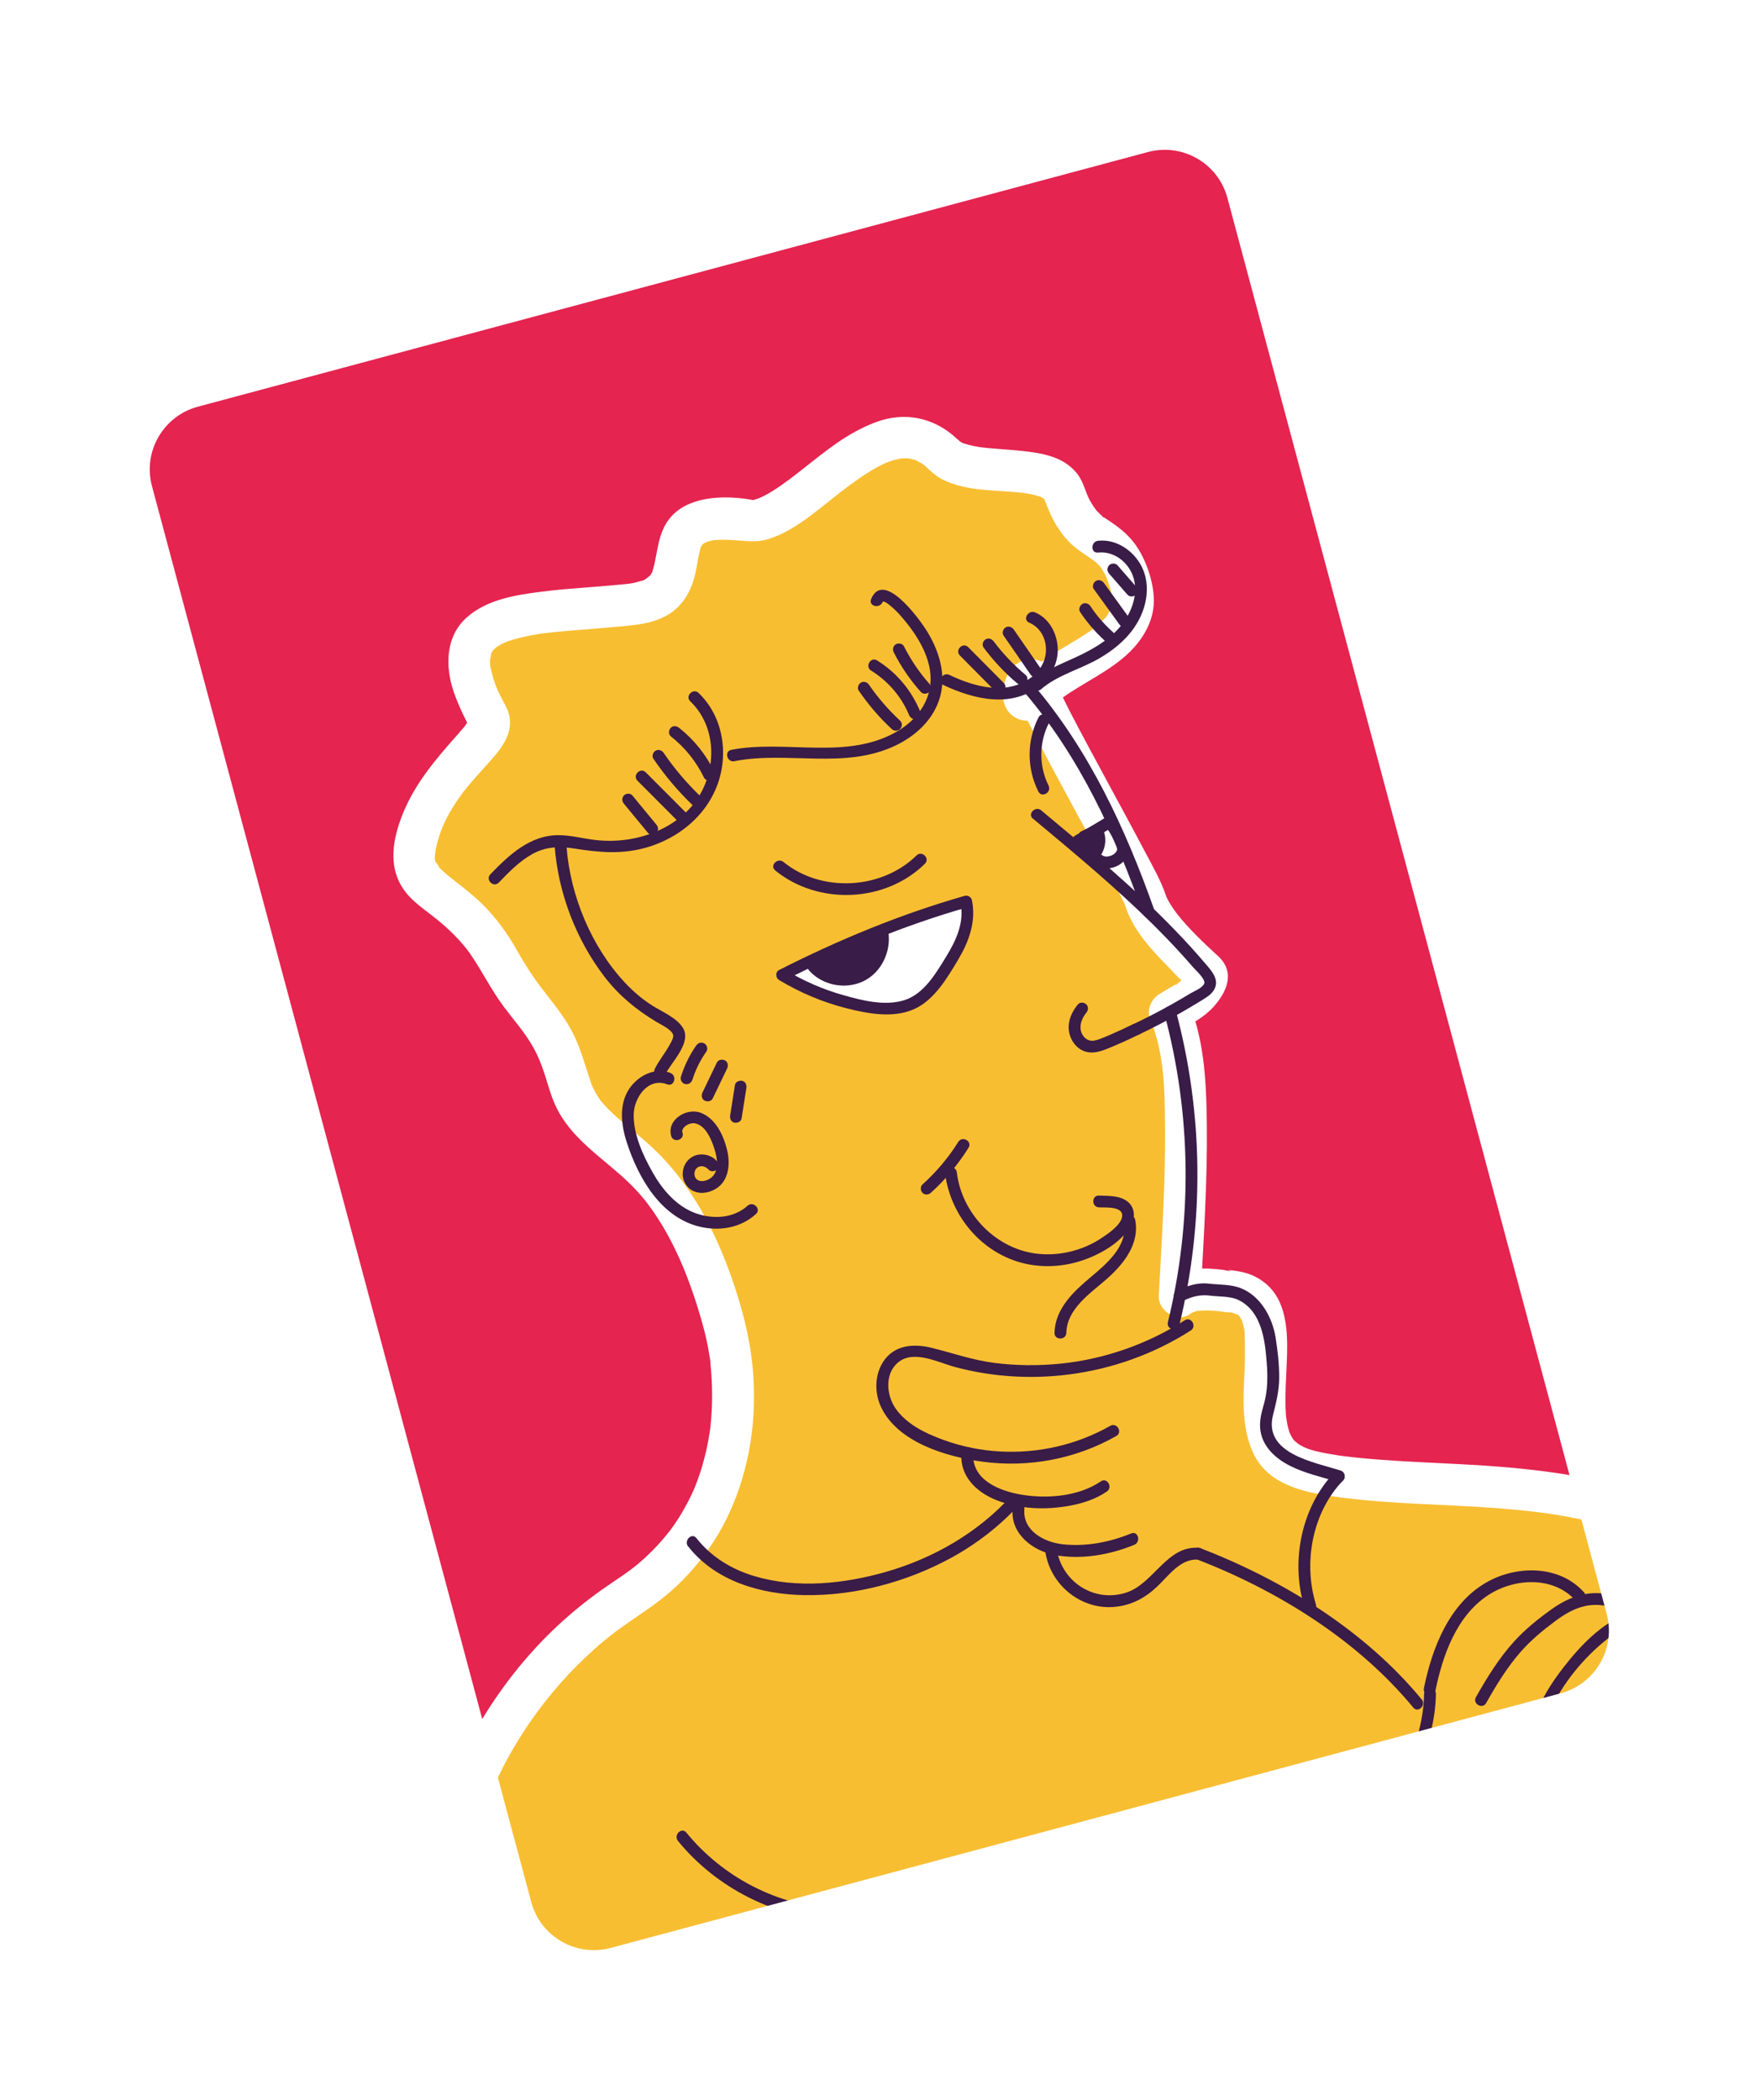
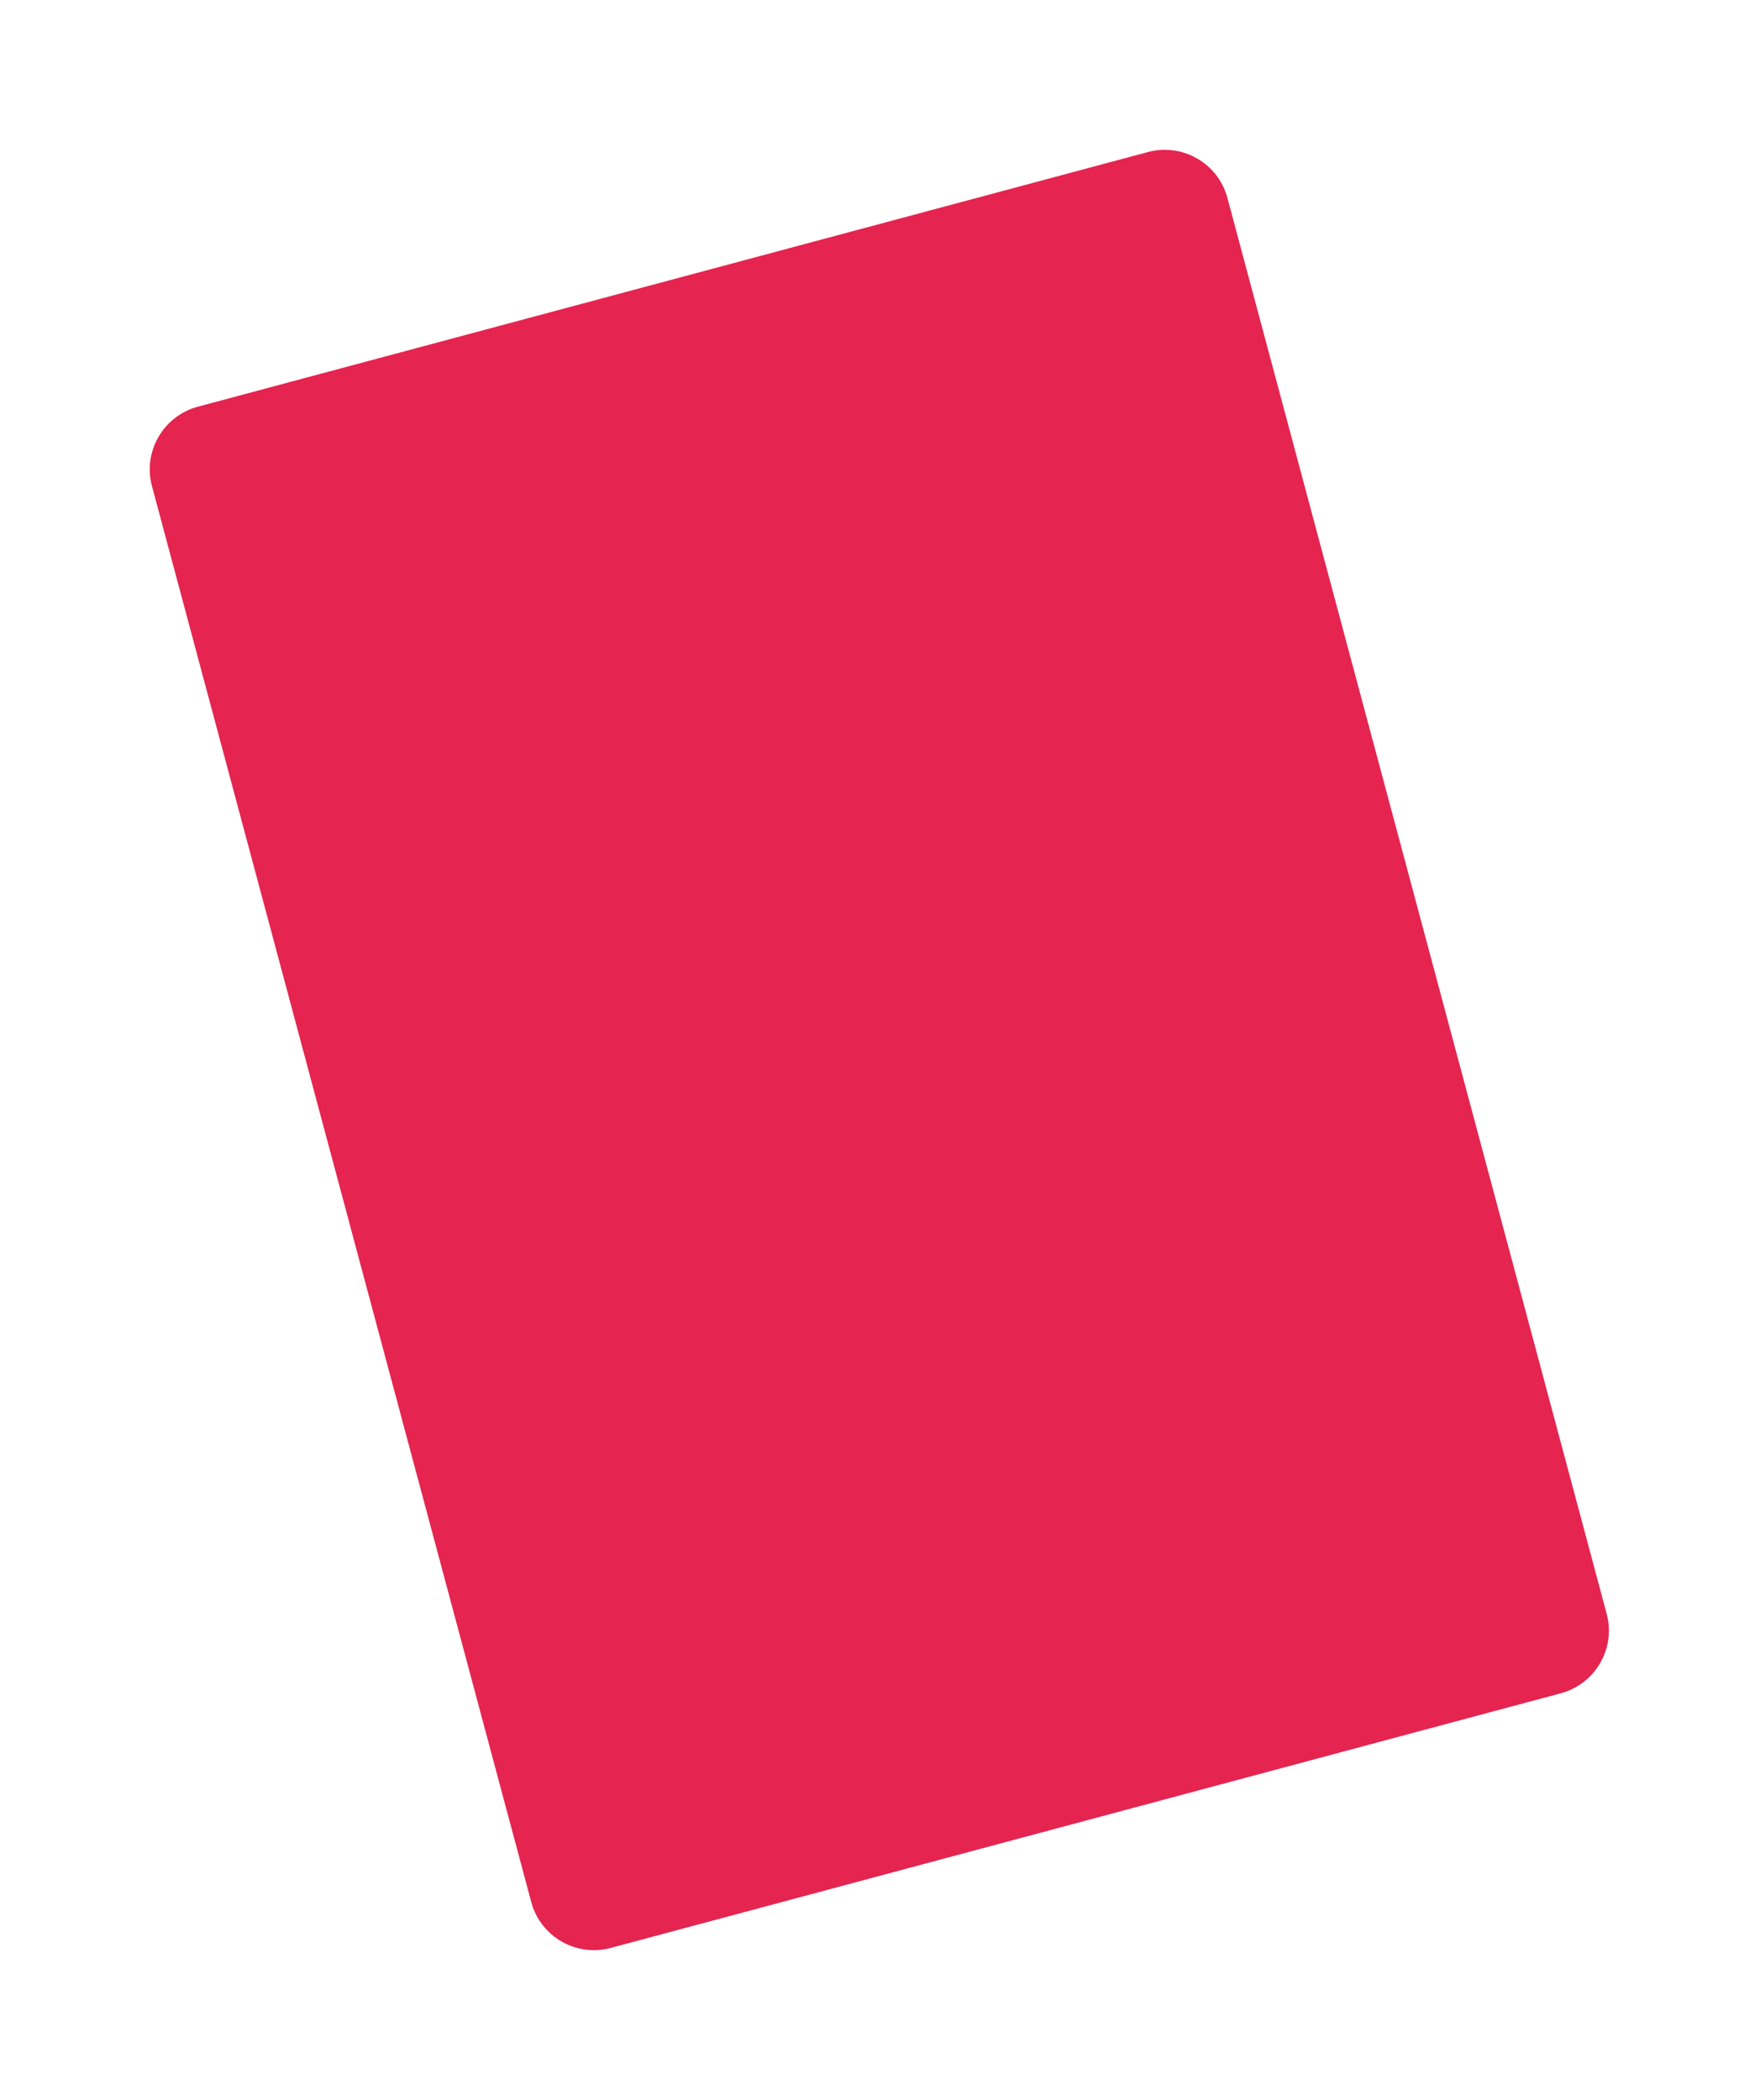
<svg xmlns="http://www.w3.org/2000/svg" width="275" height="328" viewBox="0 0 275 328" fill="none">
  <g filter="url(#filter0_d_27_3791)">
    <path d="M174.097 15.661L25.664 55.434C18.118 57.456 13.637 65.206 15.657 72.745L74.92 293.915C76.94 301.453 84.695 305.925 92.241 303.903L240.674 264.13C248.221 262.108 252.701 254.358 250.681 246.819L191.419 25.649C189.399 18.111 181.644 13.639 174.097 15.661Z" fill="#E52450" />
    <mask id="mask0_27_3791" style="mask-type:luminance" maskUnits="userSpaceOnUse" x="15" y="15" width="237" height="290">
-       <path d="M174.097 15.661L25.664 55.434C18.118 57.456 13.637 65.206 15.657 72.745L74.92 293.915C76.94 301.453 84.695 305.925 92.241 303.903L240.674 264.13C248.221 262.108 252.701 254.358 250.681 246.819L191.419 25.649C189.399 18.111 181.644 13.639 174.097 15.661Z" fill="white" />
-     </mask>
+       </mask>
    <g mask="url(#mask0_27_3791)">
      <path d="M71.078 311.897C68.717 305.45 61.826 298.438 67.306 280.78C71.678 266.692 81.138 253.575 93.556 245.589C116.949 230.55 109.056 203.046 109.056 203.046C100.846 172.409 87.919 176.865 84.633 164.6C82.061 155.002 78.478 154.511 73.708 145.796C67.637 134.713 59.441 135.469 60.566 128.459C62.456 116.683 73.907 111.204 72.032 107.833C62.274 90.244 78.397 91.968 94.368 90.23C107.759 88.769 94.361 74.719 112.614 77.137C120.531 78.19 133.351 56.667 143.262 66.874C147.031 70.751 160.198 67.518 161.999 72.61C165.548 82.634 169.871 77.45 172.546 87.435C174.919 96.29 162.179 99.039 157.999 103.901C156.555 97.655 153.809 108.765 157.999 103.901C158.661 106.778 174.054 133.658 174.818 136.508C175.284 138.248 177.681 142.057 184.196 147.784C185.408 148.845 181.832 151.963 181.832 151.963C181.832 151.963 180.331 152.845 178.582 153.816C182.108 162.613 181.196 177.673 180.105 198.18C182.137 196.512 187.388 197.439 187.388 197.439C199.425 197.53 188.882 217.527 196.267 223.566C198.158 225.121 200.662 225.662 203.084 226.06C225.607 229.865 264.525 222.263 273.751 256.697" fill="#F8BE32" />
      <path d="M74.227 311.054C73.592 309.336 72.794 307.706 71.984 306.069C71.645 305.374 71.306 304.679 70.975 303.972C70.768 303.526 70.571 303.076 70.374 302.627C70.678 303.353 70.441 302.795 70.371 302.617C70.262 302.33 70.155 302.053 70.045 301.766C69.705 300.821 69.402 299.855 69.163 298.883C69.038 298.414 68.94 297.928 68.856 297.449C68.797 297.148 68.748 296.845 68.703 296.551C68.567 295.802 68.713 296.876 68.653 296.161C68.403 293.479 68.44 290.72 68.875 288.105C70.902 275.943 77.463 264.356 86.165 255.708C88.234 253.648 90.456 251.711 92.8 250.025C95.283 248.246 97.862 246.661 100.191 244.673C103.781 241.606 106.831 237.788 108.996 233.597C112.546 226.711 113.953 218.84 113.509 211.148C113.227 206.226 112.18 201.664 110.644 196.991C107.879 188.59 103.842 180.573 97.207 174.562C95.316 172.843 93.239 171.327 91.38 169.567C90.969 169.175 90.569 168.78 90.193 168.357C90.021 168.163 89.87 167.964 89.687 167.773C89.276 167.338 90.154 168.455 89.823 167.955C89.734 167.826 89.638 167.71 89.549 167.581C89.213 167.104 88.906 166.608 88.636 166.091C88.504 165.843 88.402 165.586 88.27 165.338C87.954 164.768 88.56 166.133 88.337 165.506C88.257 165.287 88.163 165.061 88.093 164.84C87.203 162.253 86.552 159.657 85.313 157.196C84.197 154.986 82.673 153.048 81.159 151.108C81.154 151.088 80.511 150.279 80.893 150.765C80.691 150.503 80.49 150.241 80.286 149.968C79.93 149.496 79.572 149.014 79.233 148.526C78.243 147.112 77.359 145.647 76.507 144.14C75.055 141.573 73.306 139.162 71.219 137.081C69.762 135.638 68.143 134.403 66.535 133.132C65.9 132.637 65.262 132.131 64.698 131.573C64.461 131.342 64.252 131.093 64.026 130.859C64.828 131.691 63.919 130.462 63.782 130.357C63.544 130.159 63.969 131.136 63.87 130.562C63.837 130.397 63.777 130.173 63.723 130.013C63.498 129.418 63.668 130.747 63.729 130.077C63.737 129.943 63.716 129.785 63.722 129.642C63.726 129.412 63.742 129.189 63.756 128.956C63.69 129.891 63.809 128.702 63.837 128.564C63.974 127.851 64.156 127.147 64.375 126.456C65.022 124.385 66.072 122.434 67.494 120.406C67.676 120.15 67.851 119.906 68.034 119.65C68.624 118.837 67.648 120.124 68.269 119.347C68.573 118.971 68.884 118.582 69.2 118.214C69.873 117.423 70.561 116.649 71.252 115.886C72.413 114.593 73.696 113.267 74.566 111.747C75.553 110.01 75.808 108.109 74.903 106.278C74.617 105.7 74.296 105.154 74.01 104.576C73.869 104.297 73.739 104.016 73.609 103.734C73.609 103.734 73.149 102.668 73.397 103.267C72.962 102.216 72.676 101.148 72.415 100.05C72.36 99.847 72.322 99.257 72.394 100.056C72.375 99.821 72.348 99.599 72.339 99.361C72.331 99.004 72.369 98.655 72.37 98.295C72.345 99.262 72.482 98.101 72.534 97.804C72.586 97.55 72.838 97.472 72.418 98.064C72.553 97.875 72.651 97.631 72.763 97.437C73.173 96.727 72.319 97.818 72.921 97.253C73.052 97.13 73.204 97.002 73.322 96.873C73.749 96.387 72.67 97.254 73.248 96.925C73.532 96.762 73.795 96.56 74.082 96.407C74.33 96.275 75.545 95.797 74.606 96.125C76.382 95.496 78.171 95.082 80.027 94.792C80.257 94.753 80.489 94.723 80.721 94.694C81.655 94.552 80.032 94.769 80.997 94.663C81.485 94.609 81.973 94.555 82.46 94.5C83.694 94.377 84.934 94.274 86.163 94.174C88.557 93.98 90.967 93.803 93.361 93.565C95.754 93.328 97.899 93.058 99.95 91.909C102.723 90.358 104.054 87.58 104.577 84.56C104.771 83.449 104.963 82.373 105.252 81.291C105.476 80.457 104.872 81.829 105.287 81.217C105.309 81.178 105.614 80.605 105.653 80.627C105.627 80.613 105.074 81.361 105.516 80.85C105.566 80.793 105.764 80.674 105.775 80.595C105.836 80.371 105.068 80.97 105.53 80.78C105.688 80.716 105.962 80.556 106.098 80.454C106.527 80.099 105.517 80.566 105.859 80.54C106 80.535 106.18 80.432 106.309 80.386C106.684 80.275 107.069 80.204 107.454 80.134C107.934 80.049 106.618 80.151 107.434 80.139C107.695 80.135 107.97 80.105 108.229 80.09C108.835 80.07 109.449 80.079 110.048 80.115C112.12 80.226 113.969 80.603 116.004 79.927C119.885 78.636 123.08 75.805 126.24 73.333C126.465 73.153 126.682 72.986 126.907 72.805C127.629 72.241 126.581 73.056 127.023 72.709C127.44 72.39 127.847 72.073 128.266 71.765C129.085 71.153 129.93 70.555 130.783 69.989C131.636 69.422 132.446 68.943 133.319 68.491C133.55 68.374 133.781 68.258 134.015 68.152C134.045 68.143 134.817 67.806 134.307 68.019C133.796 68.232 134.556 67.93 134.597 67.919C134.897 67.817 135.207 67.712 135.51 67.62C135.887 67.519 136.273 67.448 136.655 67.368C137.394 67.192 135.941 67.352 136.701 67.377C136.888 67.382 137.08 67.363 137.264 67.357C137.448 67.352 137.64 67.376 137.827 67.381C138.554 67.361 137.174 67.185 137.884 67.388C138.334 67.518 138.773 67.608 139.21 67.774C138.42 67.473 139.521 67.996 139.741 68.123C139.854 68.18 140.518 68.7 139.932 68.224C140.152 68.394 140.355 68.58 140.56 68.776C141.303 69.471 142.054 70.154 142.968 70.629C146.919 72.658 151.725 72.254 156.012 72.807C155.276 72.709 156.518 72.9 156.736 72.94C157.211 73.042 157.681 73.167 158.144 73.305C158.203 73.321 158.889 73.596 158.394 73.379C157.899 73.163 158.533 73.451 158.588 73.491C158.758 73.598 158.929 73.705 159.099 73.812C158.371 73.375 158.83 73.623 159.023 73.811C159.494 74.306 158.597 73.161 158.95 73.743C159.345 74.401 158.511 72.552 159.009 73.88C159.295 74.665 159.626 75.45 159.971 76.208C160.573 77.519 161.34 78.71 162.272 79.824C163.423 81.185 164.913 82.138 166.377 83.121C166.695 83.33 167.249 83.847 166.664 83.295C166.971 83.583 167.282 83.849 167.581 84.151C167.626 84.193 168.073 84.761 167.766 84.352C167.442 83.915 167.922 84.605 167.94 84.633C168.248 85.129 168.527 85.643 168.759 86.181C168.501 85.584 168.947 86.719 168.931 86.702C169.068 87.091 169.182 87.475 169.299 87.869C169.356 88.083 169.624 89.614 169.558 88.836C169.575 89.104 169.579 89.365 169.596 89.633C169.602 89.653 169.544 90.498 169.599 89.97C169.655 89.443 169.54 90.237 169.53 90.283C169.451 90.599 169.356 90.897 169.241 91.201C169.535 90.424 169.019 91.511 168.899 91.718C168.827 91.857 168.328 92.482 168.837 91.854C168.73 91.981 168.635 92.116 168.514 92.236C168.167 92.612 167.817 92.979 167.429 93.323C167.263 93.476 167.101 93.607 166.932 93.75C166.304 94.3 167.175 93.598 166.644 93.98C163.271 96.39 159.297 98.109 156.282 101C156.005 101.271 155.767 101.564 155.493 101.845C155.34 102.006 155.132 102.17 154.995 102.349C154.676 102.751 155.133 102.214 155.24 102.163C154.709 102.426 156.09 101.914 155.598 102.035C156.799 101.746 158.086 102.23 158.71 103.295C159.374 104.427 158.823 103.472 158.991 104.18C159.144 104.794 159.015 104.392 159.022 104.172C159.032 103.438 158.902 104.99 159.013 104.262C159.034 104.136 159.119 104.004 159.122 103.894C159.142 103.398 158.756 104.647 158.989 104.213C159.252 103.728 158.415 104.76 158.255 104.857C157.424 105.342 156.318 105.333 155.481 104.859C155.404 104.814 154.455 103.759 154.676 104.136C154.974 104.635 154.535 103.323 154.626 104.03C154.655 104.262 154.765 104.549 154.828 104.783C154.855 104.885 154.882 104.987 154.91 105.088C155.122 105.719 155.403 106.32 155.674 106.924C156.187 108.063 156.758 109.175 157.329 110.287C160.933 117.297 164.803 124.158 168.49 131.112C169.24 132.526 169.993 133.949 170.715 135.381C170.945 135.832 171.165 136.286 171.388 136.75C171.488 136.963 171.572 137.192 171.68 137.392C171.772 137.575 171.354 136.421 171.574 137.159C172.697 140.861 175.485 143.932 178.153 146.632C179.186 147.676 180.267 148.979 181.501 149.794L181.888 150.137C181.278 149.45 181.058 148.712 181.229 147.924L181.392 147.554C181.32 147.693 181.248 147.832 181.164 147.964C181.162 148.204 180.984 148.23 181.219 147.927C181.067 148.132 180.888 148.321 180.712 148.521C180.458 148.797 180.202 149.062 179.932 149.319C179.829 149.423 179.71 149.51 179.617 149.611C179.26 149.99 179.906 148.977 180.135 149.221C180.047 149.136 177.121 150.934 176.924 151.053C175.793 151.683 174.923 153.411 175.431 154.693C177.704 160.444 177.761 165.589 177.81 171.805C177.887 180.61 177.306 189.406 176.832 198.195C176.709 200.508 179.744 202.498 181.728 201.018C181.948 200.861 182.16 200.716 182.404 200.607C181.688 200.952 182.573 200.627 182.693 200.584C183.551 200.322 182.145 200.579 183.058 200.519C183.37 200.501 183.681 200.483 183.996 200.475C184.485 200.464 184.981 200.484 185.47 200.517C185.793 200.539 187.57 200.729 186.262 200.577C186.624 200.622 186.95 200.698 187.342 200.735C187.608 200.751 187.885 200.764 188.149 200.77C188.945 200.807 187.577 200.552 188.277 200.801C188.565 200.898 189.484 201.35 188.739 200.895C188.894 200.985 189.093 201.117 189.263 201.18C189.73 201.372 188.748 200.686 189.341 201.268C189.935 201.851 189.11 200.731 189.529 201.48C189.616 201.642 189.712 201.835 189.806 201.984C190.184 202.537 189.61 201.251 189.787 201.913C189.877 202.249 189.998 202.576 190.078 202.915C190.135 203.129 190.162 203.351 190.206 203.557C190.387 204.479 190.231 203.245 190.246 203.83C190.31 205.82 190.332 207.778 190.242 209.766C190.05 214.061 189.716 218.601 191.535 222.619C193.942 227.975 200.092 229 205.321 229.682C213.334 230.731 221.458 230.726 229.518 231.337C231.67 231.502 233.81 231.703 235.943 231.961C236.225 231.994 236.497 232.031 236.779 232.064C236.868 232.073 237.799 232.205 237.05 232.1C237.561 232.171 238.061 232.244 238.574 232.325C239.67 232.501 240.77 232.696 241.854 232.908C243.954 233.327 246.048 233.846 248.095 234.476C249.036 234.769 249.973 235.085 250.907 235.435C251.322 235.597 251.737 235.758 252.154 235.93C251.443 235.641 252.268 235.987 252.365 236.026C252.688 236.169 253.01 236.312 253.335 236.465C255.421 237.444 257.413 238.601 259.28 239.944C259.28 239.944 259.977 240.467 259.591 240.167C259.262 239.917 260.024 240.52 260.094 240.577C260.582 240.97 261.051 241.379 261.517 241.811C262.387 242.614 263.205 243.464 263.979 244.358C264.104 244.499 264.219 244.643 264.334 244.787C264.415 244.885 265.145 245.813 264.69 245.215C265.095 245.75 265.48 246.291 265.845 246.837C266.556 247.901 267.204 249.014 267.793 250.155C268.071 250.702 268.341 251.262 268.601 251.825C268.734 252.117 268.864 252.399 268.987 252.693C268.739 252.094 269.209 253.277 269.249 253.386C269.771 254.763 270.211 256.161 270.59 257.576C271.683 261.614 277.973 259.94 276.877 255.892C274.245 246.189 268.604 237.773 259.875 232.585C252.068 227.946 242.948 226.189 234.033 225.24C225.118 224.29 216.964 224.348 208.466 223.527C207.512 223.433 206.556 223.329 205.595 223.205C205.436 223.182 204.63 223.071 205.505 223.196C205.277 223.159 205.051 223.133 204.823 223.096C204.253 223.008 203.681 222.911 203.119 222.81C201.648 222.539 200.11 222.22 198.872 221.472C198.547 221.275 198.357 221.097 198.058 220.839C197.9 220.696 197.504 220.115 198.018 220.85C197.855 220.61 197.692 220.37 197.55 220.124C197.445 219.934 197.357 219.729 197.251 219.539C197.679 220.319 197.326 219.737 197.253 219.505C197.131 219.091 197.002 218.689 196.92 218.264C196.868 218.027 196.687 216.657 196.776 217.561C196.715 216.966 196.664 216.369 196.646 215.773C196.567 213.602 196.708 211.437 196.802 209.262C196.994 204.924 197.228 199.319 193.524 196.253C192.499 195.404 191.325 194.813 190.03 194.506C189.902 194.475 187.773 194.03 187.702 194.213L188.244 194.319C188.244 194.319 188.164 194.307 188.118 194.298C188.058 194.401 187.108 194.154 186.892 194.125C184.179 193.782 180.767 193.682 178.472 195.388L183.367 198.211C183.842 189.302 184.441 180.37 184.341 171.44C184.271 165.306 184.021 158.751 181.743 152.98L180.25 156.62C182.124 155.583 183.928 154.653 185.378 153.053C187.491 150.709 188.816 147.626 186.116 145.131C183.856 143.053 181.636 140.964 179.716 138.566C180.16 139.124 179.611 138.42 179.559 138.346C179.407 138.147 179.263 137.935 179.121 137.733C178.872 137.374 178.643 137.01 178.422 136.633C178.277 136.377 178.153 136.116 178.005 135.85C177.635 135.164 178.297 136.655 177.956 135.667C177.154 133.285 175.85 131.027 174.68 128.821C172.72 125.091 170.691 121.391 168.692 117.683C166.694 113.975 164.825 110.548 162.964 106.945C162.372 105.794 161.811 104.636 161.256 103.464C160.872 102.64 161.473 104.192 161.299 103.584C161.267 103.461 161.211 103.335 161.168 103.215C160.893 102.351 160.699 101.464 160.215 100.678C158.58 98.039 155.068 98.14 153.458 100.732C152.618 102.08 152.245 103.948 152.639 105.5C153.344 108.213 156.373 109.125 158.631 107.648C159.578 107.023 160.216 106.143 161.04 105.388C161.214 105.221 162.154 104.489 161.461 105.002C161.934 104.646 162.422 104.308 162.916 103.99C166.492 101.647 170.652 99.768 173.416 96.388C175.043 94.392 176.117 91.998 176.061 89.384C176.005 86.77 174.983 83.608 173.507 81.319C172.364 79.542 170.865 78.307 169.113 77.151C168.782 76.934 168.469 76.702 168.13 76.498C168.668 76.998 167.528 76.125 168.13 76.498C167.998 76.37 167.85 76.268 167.717 76.139C167.398 75.843 167.093 75.521 166.816 75.181C167.328 75.786 166.75 75.057 166.679 74.956C166.443 74.605 166.235 74.235 166.027 73.865C165.412 72.71 165.211 71.596 164.527 70.427C163.921 69.389 163.009 68.554 161.98 67.935C160.032 66.777 157.685 66.456 155.468 66.21C153.251 65.965 150.906 65.895 148.639 65.586C149.365 65.686 148.087 65.483 147.889 65.438C147.404 65.338 146.931 65.203 146.458 65.068C146.257 65.013 145.62 64.671 146.378 65.057C146.252 64.993 146.108 64.944 145.989 64.867C145.818 64.76 145.635 64.645 145.454 64.541C146.244 65.006 145.505 64.527 145.297 64.321C141.785 60.997 137.176 60.017 132.629 61.715C128.082 63.414 124.714 66.291 121.122 69.108C120.904 69.275 120.68 69.456 120.462 69.623C120.382 69.688 119.649 70.255 120.255 69.787C119.866 70.088 119.467 70.391 119.075 70.682C118.229 71.312 117.376 71.922 116.477 72.48C115.776 72.919 115.055 73.286 114.311 73.649C115.238 73.194 114.268 73.65 113.996 73.734C113.812 73.783 113.629 73.832 113.456 73.879C112.651 74.094 113.895 73.968 113.435 73.884C109.516 73.156 104.124 73.128 101.043 76.059C98.938 78.063 98.655 80.757 98.126 83.43C98.022 83.981 97.857 84.506 97.718 85.045C97.554 85.656 97.852 84.976 97.824 84.831C97.843 84.902 97.666 85.179 97.626 85.233C97.551 85.362 97.467 85.494 97.402 85.62C97.06 86.301 97.819 85.301 97.445 85.576C97.255 85.725 97.024 85.962 96.876 86.143C97.509 85.406 96.909 86.102 96.518 86.315C96.346 86.405 96.17 86.485 95.985 86.567C96.092 86.517 96.734 86.345 96.206 86.454C95.678 86.562 95.134 86.773 94.58 86.867C94.468 86.897 93.579 87.005 94.353 86.917C94.077 86.948 93.802 86.978 93.526 87.008C92.92 87.072 92.312 87.126 91.704 87.18C90.394 87.302 89.088 87.401 87.772 87.502C85.321 87.69 82.87 87.878 80.432 88.193C76.344 88.71 71.842 89.393 68.657 92.264C65.307 95.289 65.324 100.041 66.728 104.018C67.214 105.382 67.802 106.719 68.442 108.009C68.625 108.364 68.807 108.719 69 109.071C69.28 109.585 69.271 109.838 69.001 108.951C69.142 109.437 68.948 108.103 68.952 108.484C68.954 109.105 69.122 107.653 69.013 108.184C68.841 109.048 69.392 107.722 68.965 108.328C68.807 108.555 68.665 108.801 68.521 109.036C68.406 109.219 67.977 109.694 68.581 108.976C68.448 109.132 68.328 109.295 68.195 109.45C67.856 109.857 67.512 110.244 67.161 110.644C63.855 114.366 60.68 118.086 58.771 122.743C56.863 127.4 56.23 132.25 59.935 136.013C61.211 137.308 62.75 138.324 64.148 139.466C66.049 141.019 67.941 142.901 69.196 144.692C71.059 147.367 72.469 150.306 74.429 152.934C74.767 153.378 75.104 153.822 75.439 154.256C75.74 154.644 76.04 155.033 76.351 155.419C76.383 155.454 77.015 156.266 76.597 155.724C77.347 156.69 78.067 157.664 78.706 158.704C80.215 161.158 80.769 163.224 81.637 166.014C82.099 167.494 82.724 168.973 83.555 170.278C86.589 175.04 91.779 177.86 95.491 182.015C95.788 182.35 96.088 182.695 96.378 183.042C96.509 183.204 97.264 184.19 96.751 183.499C97.398 184.362 98.026 185.241 98.61 186.154C99.92 188.192 101.043 190.345 102.029 192.558C103.499 195.84 104.998 200.293 105.973 204.221C106.143 204.895 106.28 205.568 106.409 206.253C106.494 206.733 106.576 207.202 106.647 207.673C106.696 207.977 106.956 209.03 106.676 207.862C106.761 208.177 106.756 208.528 106.787 208.847C107.117 212.075 107.133 215.354 106.784 218.579C106.762 218.781 106.596 220.036 106.715 219.175C106.639 219.665 106.562 220.154 106.473 220.637C106.295 221.644 106.071 222.642 105.811 223.628C105.551 224.615 105.287 225.504 104.965 226.419C104.786 226.936 104.585 227.448 104.394 227.958C104.065 228.809 104.663 227.373 104.288 228.215C104.172 228.475 104.064 228.722 103.948 228.983C102.957 231.113 101.755 233.148 100.335 235.023C100.633 234.627 99.826 235.651 99.686 235.819C99.272 236.312 98.852 236.784 98.42 237.249C97.512 238.223 96.537 239.15 95.523 240.011C93.656 241.602 91.074 243.134 88.796 244.824C85.998 246.894 83.352 249.163 80.906 251.652C76.309 256.342 72.363 261.752 69.274 267.543C63.571 278.213 59.433 291.508 63.736 303.37C64.415 305.25 65.254 307.076 66.131 308.881C66.488 309.603 66.845 310.326 67.193 311.051C67.37 311.429 67.538 311.809 67.713 312.177C68.031 312.834 67.437 311.433 67.694 312.106C67.766 312.294 67.835 312.471 67.907 312.659C68.523 314.305 70.082 315.437 71.886 314.953C73.465 314.53 74.8 312.624 74.184 310.978L74.227 311.054Z" fill="white" />
      <path d="M180.879 202.009C175.041 205.733 168.373 208.076 161.484 208.777C158.038 209.122 154.547 209.097 151.109 208.655C147.67 208.212 144.563 207.092 141.257 206.287C138.464 205.606 135.457 205.878 133.773 208.478C132.436 210.538 132.395 213.32 133.419 215.511C136.003 221.081 143.694 223.329 149.282 224.09C156.467 225.067 163.88 223.67 170.192 220.08C171.226 219.497 170.296 217.903 169.262 218.485C164.02 221.461 158.009 222.832 151.988 222.492C148.961 222.322 145.957 221.708 143.109 220.66C140.262 219.612 137.288 218.173 135.614 215.632C134.267 213.582 134.019 210.332 136.078 208.602C138.511 206.554 142.341 208.582 144.932 209.284C150.725 210.852 156.821 211.226 162.778 210.47C169.547 209.605 176.077 207.277 181.829 203.598C182.827 202.96 181.897 201.365 180.9 202.003L180.879 202.009Z" fill="#391C47" />
-       <path d="M145.996 222.712C145.703 226.304 148.288 228.818 151.41 230.076C155.021 231.531 159.217 231.661 163.012 230.949C165.01 230.578 167.025 229.907 168.715 228.756C169.695 228.09 168.765 226.495 167.786 227.161C164.312 229.521 159.416 229.917 155.38 229.242C151.916 228.664 147.517 226.919 147.854 222.716C147.952 221.534 146.104 221.527 146.006 222.709L145.996 222.712Z" fill="#391C47" />
      <path d="M153.998 231.5C153.652 235.345 157.13 238.013 160.569 238.663C164.686 239.436 169.161 238.651 172.999 237.078C174.082 236.635 173.625 234.848 172.522 235.296C169.177 236.672 165.458 237.385 161.836 236.992C158.935 236.679 155.538 234.883 155.835 231.509C155.943 230.324 154.098 230.327 153.987 231.502L153.998 231.5Z" fill="#391C47" />
      <path d="M143.421 178.903C144.178 185.235 148.57 190.865 154.708 192.821C157.884 193.835 161.414 193.762 164.593 192.747C167.482 191.831 170.862 189.976 172.442 187.273C173.184 186.005 173.157 184.397 171.929 183.439C170.7 182.481 168.949 182.59 167.499 182.521C166.306 182.469 166.298 184.315 167.492 184.366C168.518 184.408 171.314 184.16 171.108 185.797C170.926 187.155 168.802 188.564 167.769 189.234C164.906 191.103 161.423 191.96 158.024 191.627C151.474 190.982 146.056 185.397 145.281 178.917C145.144 177.754 143.291 177.727 143.434 178.91L143.421 178.903Z" fill="#391C47" />
      <path d="M171.359 186.777C172.081 190.369 168.595 193.256 166.16 195.294C163.485 197.538 160.633 200.222 160.541 203.956C160.51 205.143 162.357 205.15 162.389 203.963C162.48 200.229 166.077 197.836 168.609 195.631C171.29 193.287 173.896 190.09 173.142 186.299C172.908 185.14 171.125 185.618 171.359 186.777Z" fill="#391C47" />
      <path d="M141.217 182.09C143.496 180.039 145.478 177.654 147.108 175.057C147.734 174.049 146.145 173.133 145.507 174.133C143.964 176.609 142.072 178.839 139.909 180.793C139.538 181.122 139.579 181.765 139.92 182.099C140.292 182.469 140.849 182.429 141.227 182.087L141.217 182.09Z" fill="#391C47" />
      <path d="M117.988 148.059C126.955 143.496 137.051 139.318 146.726 136.584C147.704 140.598 145.229 144.567 142.875 147.969C141.78 149.549 140.633 151.177 138.986 152.164C136.66 153.55 133.744 153.426 131.075 152.963C126.461 152.17 121.994 150.498 117.99 148.069" fill="white" />
      <path d="M118.454 148.861C127.588 144.232 137.106 140.296 146.966 137.479L145.843 136.831C146.488 139.811 145.181 142.638 143.654 145.131C142.127 147.623 140.195 151.01 137.115 151.988C134.035 152.966 130.515 152.055 127.561 151.221C124.35 150.325 121.314 148.978 118.453 147.269C117.437 146.657 116.512 148.258 117.528 148.869C120.768 150.816 124.281 152.307 127.95 153.244C131.35 154.111 135.323 154.879 138.655 153.376C141.761 151.965 143.787 148.521 145.468 145.703C147.148 142.885 148.346 139.695 147.626 136.354C147.518 135.87 146.958 135.572 146.502 135.706C136.488 138.563 126.816 142.573 117.537 147.274C116.479 147.808 117.419 149.4 118.467 148.869L118.454 148.861Z" fill="#391C47" />
      <path d="M116.888 131.727C123.599 137.206 134.083 136.797 140.289 130.694C141.137 129.866 139.826 128.56 138.98 129.397C133.542 134.738 124.124 135.254 118.197 130.417C117.289 129.678 115.978 130.979 116.899 131.725L116.888 131.727Z" fill="#391C47" />
      <path d="M100.517 163.355C98.112 162.45 95.547 163.759 94.15 165.759C92.423 168.24 92.828 171.503 93.707 174.213C95.516 179.783 99.047 185.993 105.204 187.409C108.276 188.113 111.521 187.549 113.886 185.41C114.766 184.618 113.457 183.321 112.578 184.113C110.351 186.117 107.102 186.257 104.385 185.25C101.425 184.145 99.266 181.592 97.751 178.911C96.235 176.23 94.764 173.024 94.787 169.93C94.807 167.274 96.999 164.003 100.025 165.145C101.142 165.566 101.614 163.781 100.51 163.368L100.517 163.355Z" fill="#391C47" />
      <path d="M102.42 172.74C102.362 172.526 102.37 172.349 102.409 172.252C102.507 172.007 102.683 171.807 102.9 171.64C103.31 171.334 103.895 171.155 104.378 171.244C105.926 171.56 106.763 173.42 107.235 174.733C107.707 176.047 108.25 178.116 107.245 179.378C106.869 179.849 106.316 180.15 105.729 180.242C105.301 180.313 104.765 180.228 104.479 179.813C104.159 179.354 104.228 178.55 104.687 178.187C105.243 177.732 106.045 177.954 106.475 178.46C106.796 178.843 107.458 178.786 107.783 178.448C108.16 178.063 108.092 177.525 107.771 177.142C107.014 176.232 105.652 175.877 104.532 176.221C103.313 176.602 102.535 177.694 102.448 178.961C102.373 180.105 102.993 181.281 104.046 181.784C105.098 182.288 106.186 182.149 107.189 181.695C109.604 180.6 109.949 177.77 109.396 175.463C108.844 173.156 107.63 170.503 105.279 169.595C103.075 168.746 99.939 170.655 100.644 173.205C100.949 174.345 102.745 173.874 102.427 172.727L102.42 172.74Z" fill="#391C47" />
      <path d="M99.697 163.64C100.62 161.745 103.858 158.707 102.517 156.393C101.585 154.788 99.251 153.821 97.741 152.873C96.153 151.88 94.733 150.657 93.452 149.298C88.19 143.682 84.883 135.699 84.298 128.056C84.212 126.879 82.362 126.862 82.45 128.049C83.014 135.327 85.821 142.626 90.275 148.404C92.534 151.333 95.184 153.481 98.34 155.396C99.043 155.818 100.598 156.526 100.923 157.333C101.126 157.846 100.565 158.684 100.328 159.107C99.645 160.348 98.717 161.448 98.088 162.729C97.576 163.794 99.168 164.72 99.69 163.653L99.697 163.64Z" fill="#391C47" />
      <path d="M73.713 133.631C75.285 131.998 76.903 130.332 78.895 129.209C81.009 128.01 83.175 127.942 85.525 128.316C89.302 128.919 92.894 129.244 96.633 128.198C103.36 126.319 108.614 120.821 108.753 113.638C108.819 110.053 107.543 106.511 104.93 104.015C104.077 103.196 102.768 104.507 103.631 105.323C108.342 109.82 107.729 117.763 103.354 122.263C100.863 124.828 97.467 126.338 93.956 126.886C92.215 127.157 90.429 127.177 88.691 126.966C86.796 126.743 84.943 126.225 83.022 126.227C78.587 126.226 75.292 129.335 72.394 132.337C71.574 133.189 72.872 134.489 73.703 133.633L73.713 133.631Z" fill="#391C47" />
      <path d="M110.526 114.668C118.925 113.039 127.761 116.061 135.778 112.189C138.755 110.748 141.359 108.403 142.474 105.224C143.834 101.336 142.487 97.202 140.313 93.901C139.224 92.24 133.786 84.784 131.886 89.351C131.426 90.446 133.212 90.916 133.665 89.835C133.896 89.271 135.994 91.393 136.134 91.551C136.971 92.473 137.765 93.438 138.478 94.469C139.715 96.276 140.76 98.298 141.085 100.491C141.703 104.59 139.383 108.038 135.931 110.032C128.047 114.599 118.565 111.249 110.051 112.897C108.888 113.121 109.365 114.903 110.528 114.678L110.526 114.668Z" fill="#391C47" />
      <path d="M103.301 237.327C107.627 242.834 114.781 244.833 121.525 244.935C129.374 245.047 137.414 242.892 144.299 239.16C148.321 236.97 151.987 234.144 155.068 230.765C155.872 229.895 154.561 228.588 153.759 229.469C148.557 235.161 141.742 239.114 134.355 241.257C127.726 243.175 120.347 243.963 113.641 241.964C110.079 240.9 106.908 238.968 104.592 236.032C103.863 235.104 102.567 236.422 103.294 237.34L103.301 237.327Z" fill="#391C47" />
      <path d="M157.187 123.657C163.569 128.972 169.975 134.292 175.888 140.137C177.316 141.555 178.719 143.001 180.077 144.48C180.786 145.251 181.474 146.026 182.155 146.815C182.536 147.258 184.169 148.708 183.937 149.392C183.706 150.075 182.34 150.605 181.786 150.939C180.78 151.547 179.761 152.147 178.734 152.717C176.825 153.785 174.887 154.784 172.912 155.728C171.848 156.242 172.775 157.826 173.842 157.322C176.116 156.233 178.348 155.067 180.536 153.816C181.557 153.226 182.566 152.628 183.569 152.01C184.204 151.611 184.904 151.205 185.346 150.574C186.546 148.856 185.004 147.339 183.905 146.051C182.454 144.345 180.927 142.682 179.37 141.07C172.87 134.335 165.649 128.338 158.465 122.354C157.565 121.603 156.253 122.903 157.167 123.662L157.187 123.657Z" fill="#391C47" />
-       <path d="M172.897 155.71C171.701 156.303 170.498 156.866 169.273 157.39C168.704 157.63 168.148 157.877 167.56 158.089C167.072 158.264 166.537 158.429 166.021 158.294C165.268 158.093 164.741 157.35 164.629 156.605C164.485 155.662 164.919 154.673 165.514 153.957C165.827 153.579 165.887 153.028 165.502 152.651C165.175 152.325 164.516 152.272 164.195 152.663C163.287 153.758 162.639 155.131 162.768 156.591C162.88 157.903 163.633 159.207 164.833 159.813C166.276 160.55 167.73 160.029 169.126 159.448C170.709 158.795 172.278 158.09 173.811 157.331C174.256 157.113 174.381 156.48 174.138 156.065C173.875 155.612 173.326 155.519 172.872 155.739L172.897 155.71Z" fill="#391C47" />
      <path d="M122.751 146.597C124.482 148.697 127.69 149.419 130.158 148.278C132.636 147.134 134.152 144.229 133.675 141.553" fill="#391C47" />
-       <path d="M122.096 147.252C124.15 149.659 127.767 150.402 130.621 149.07C133.475 147.738 135.068 144.388 134.569 141.303C134.492 140.811 133.883 140.538 133.445 140.655C132.925 140.794 132.708 141.289 132.796 141.778C133.169 144.067 131.81 146.537 129.702 147.473C127.594 148.409 124.91 147.687 123.413 145.929C122.645 145.022 121.349 146.34 122.114 147.237L122.096 147.252Z" fill="#391C47" />
      <path d="M155.84 103.912C164.455 113.975 170.022 126.109 174.39 138.499C174.785 139.604 176.571 139.136 176.173 138.021C171.685 125.303 165.966 112.926 157.138 102.604C156.371 101.697 155.075 103.015 155.84 103.912Z" fill="#391C47" />
      <path d="M177.7 154.074C181.937 169.804 182.131 186.466 178.259 202.296C177.978 203.451 179.757 203.935 180.037 202.78C183.992 186.643 183.802 169.632 179.483 153.596C179.175 152.446 177.392 152.924 177.7 154.074Z" fill="#391C47" />
      <path d="M159.609 118.47C158.09 115.451 158.113 111.747 159.648 108.75C160.185 107.7 158.594 106.774 158.046 107.826C156.197 111.442 156.189 115.775 158.015 119.409C158.55 120.466 160.136 119.539 159.612 118.48L159.609 118.47Z" fill="#391C47" />
      <path d="M164.234 127.092C165.77 126.179 167.308 125.276 168.853 124.36C168.929 124.318 169.016 124.273 169.095 124.284C169.175 124.295 169.237 124.366 169.297 124.426C170.087 125.295 170.548 126.404 171.003 127.493C171.115 127.747 171.219 128.013 171.252 128.299C171.333 129.172 170.599 129.936 169.783 130.274C169.036 130.584 168.105 130.615 167.467 130.11" fill="white" />
      <path d="M164.698 127.884C165.866 127.19 167.044 126.492 168.215 125.807L169.092 125.289L169.251 125.192C169.5 125.059 169.292 125.017 168.633 125.085C168.652 125.156 168.823 125.306 168.842 125.334C169.21 125.813 169.488 126.361 169.743 126.904C169.87 127.175 169.99 127.459 170.11 127.743C170.115 127.764 170.206 127.979 170.238 128.058C170.259 128.14 170.279 128.211 170.3 128.292C170.336 128.425 170.341 128.445 170.322 128.374C170.326 128.427 170.322 128.494 170.315 128.55C170.334 128.458 170.324 128.461 170.305 128.553C170.293 128.589 170.199 128.81 170.276 128.648C170.261 128.674 170.086 128.961 170.181 128.826C170.109 128.922 170.02 129 169.935 129.088C169.854 129.154 169.847 129.167 169.92 129.114C169.874 129.148 169.819 129.185 169.773 129.219C169.672 129.29 169.565 129.34 169.462 129.401C169.365 129.448 169.355 129.451 169.441 129.406C169.38 129.423 169.319 129.439 169.261 129.465C169.138 129.498 169.016 129.531 168.894 129.564C169.039 129.536 168.699 129.572 168.666 129.57C168.599 129.566 168.546 129.57 168.479 129.566C168.559 129.577 168.549 129.58 168.443 129.554C168.173 129.484 168.163 129.487 167.917 129.302C167.521 129.004 166.885 129.24 166.654 129.64C166.377 130.118 166.593 130.595 166.992 130.903C168.798 132.262 172.082 130.826 172.164 128.524C172.189 127.841 171.869 127.217 171.608 126.611C171.377 126.073 171.132 125.528 170.832 125.019C170.69 124.773 170.53 124.543 170.36 124.316C170.143 124.036 169.925 123.713 169.612 123.524C168.899 123.104 168.19 123.676 167.597 124.031C166.315 124.789 165.033 125.547 163.75 126.305C162.732 126.906 163.661 128.5 164.68 127.9L164.698 127.884Z" fill="#391C47" />
      <path d="M164.844 127.125C165.438 127.751 166.127 128.287 166.892 128.693C166.93 128.715 166.982 128.745 167.033 128.731C167.094 128.715 167.134 128.661 167.164 128.609C167.618 127.778 167.688 126.734 167.344 125.855C167.33 125.804 167.303 125.746 167.252 125.716C167.187 125.679 167.116 125.698 167.055 125.714C166.402 125.889 165.777 126.122 165.186 126.444" fill="#391C47" />
      <path d="M164.2 127.778C164.655 128.256 165.174 128.684 165.72 129.05C165.961 129.215 166.212 129.377 166.464 129.505C166.883 129.721 167.379 129.697 167.726 129.364C167.875 129.226 167.979 129.045 168.061 128.86C168.342 128.239 168.503 127.574 168.471 126.884C168.437 126.064 168.202 124.741 167.131 124.778C166.719 124.79 166.277 124.974 165.898 125.108C165.491 125.261 165.09 125.434 164.699 125.647C164.268 125.872 164.109 126.504 164.372 126.913C164.653 127.351 165.18 127.482 165.639 127.239C165.867 127.113 166.101 127.006 166.347 126.908L166.121 127.001C166.515 126.841 166.947 126.66 167.366 126.591L167.123 126.623L167.164 126.613C167.087 126.611 167.007 126.6 166.928 126.588L166.974 126.598L166.753 126.505L166.789 126.517L166.597 126.372L166.625 126.397L166.476 126.208C166.476 126.208 166.51 126.253 166.516 126.273L166.423 126.047C166.524 126.304 166.598 126.579 166.638 126.852L166.606 126.609C166.641 126.905 166.634 127.202 166.603 127.494L166.637 127.255C166.59 127.53 166.521 127.799 166.418 128.067L166.511 127.846C166.457 127.969 166.405 128.103 166.315 128.214L166.46 128.023L166.425 128.054L166.841 127.812L166.8 127.823C166.887 127.821 166.961 127.812 167.045 127.801L167.015 127.809C167.091 127.81 167.171 127.822 167.25 127.833C167.23 127.838 167.204 127.824 167.178 127.809L167.4 127.902C167.008 127.702 166.648 127.46 166.303 127.192L166.495 127.337C166.15 127.07 165.821 126.776 165.516 126.454C165.183 126.107 164.538 126.105 164.209 126.466C163.879 126.827 163.858 127.4 164.22 127.772L164.2 127.778Z" fill="#391C47" />
      <path d="M180.584 198.99C182.053 198.279 183.266 197.954 184.881 198.154C186.397 198.348 188.091 198.189 189.466 198.922C192.941 200.762 193.439 205.189 193.704 208.663C193.867 210.78 193.857 212.943 193.284 215.005C192.876 216.456 192.476 217.818 192.732 219.342C193.158 221.868 195.147 223.626 197.345 224.739C199.696 225.931 202.261 226.455 204.746 227.251C205.88 227.612 206.365 225.835 205.23 225.474C201.13 224.15 193.151 222.863 194.683 216.801C195.187 214.812 195.646 212.976 195.647 210.903C195.649 208.83 195.412 206.722 195.081 204.673C194.581 201.545 192.759 198.247 189.696 197.006C188.127 196.368 186.296 196.466 184.63 196.28C182.828 196.075 181.271 196.623 179.657 197.405C178.593 197.919 179.523 199.514 180.586 199L180.584 198.99Z" fill="#391C47" />
      <path d="M143.196 102.783C147.998 105.053 153.981 106.472 158.453 102.699C160.234 101.196 161.256 98.937 161.015 96.612C160.792 94.436 159.588 92.304 157.509 91.432C156.426 90.98 155.488 92.573 156.583 93.032C158.196 93.713 159.131 95.284 159.2 97.011C159.285 98.919 158.315 100.598 156.773 101.687C152.908 104.425 148.019 103.051 144.114 101.195C143.049 100.685 142.113 102.288 143.189 102.796L143.196 102.783Z" fill="#391C47" />
      <path d="M103.956 164.451C104.088 164.045 104.229 163.636 104.387 163.245C104.406 163.196 104.423 163.137 104.453 163.086C104.497 162.965 104.384 163.235 104.438 163.111C104.488 163.011 104.524 162.903 104.574 162.802C104.663 162.604 104.754 162.416 104.843 162.217C105.227 161.449 105.662 160.711 106.152 160.012C106.427 159.611 106.232 158.965 105.814 158.75C105.344 158.505 104.85 158.659 104.551 159.088C103.508 160.579 102.717 162.231 102.165 163.961C102.016 164.426 102.34 164.983 102.808 165.097C103.309 165.214 103.783 164.945 103.946 164.454L103.956 164.451Z" fill="#391C47" />
      <path d="M107.136 167.352C107.885 165.788 108.637 164.234 109.386 162.669C109.597 162.231 109.518 161.652 109.048 161.407C108.63 161.192 108.01 161.282 107.785 161.746C107.035 163.31 106.283 164.864 105.534 166.429C105.324 166.867 105.402 167.446 105.872 167.691C106.29 167.906 106.91 167.816 107.136 167.352Z" fill="#391C47" />
      <path d="M111.646 170.486C111.898 168.902 112.151 167.318 112.393 165.736C112.472 165.257 112.274 164.721 111.75 164.6C111.308 164.5 110.696 164.74 110.612 165.243C110.359 166.827 110.107 168.411 109.864 169.992C109.785 170.472 109.983 171.008 110.507 171.129C110.949 171.229 111.562 170.988 111.646 170.486Z" fill="#391C47" />
      <path d="M129.969 103.676C131.459 105.852 133.176 107.857 135.109 109.652C135.473 109.991 136.057 110.009 136.416 109.64C136.776 109.271 136.782 108.68 136.405 108.334C134.588 106.65 132.961 104.773 131.55 102.729C131.265 102.315 130.737 102.14 130.283 102.403C129.878 102.643 129.671 103.255 129.956 103.669L129.969 103.676Z" fill="#391C47" />
      <path d="M131.901 100.53C134.507 102.144 136.625 104.588 137.8 107.426C137.989 107.888 138.404 108.213 138.924 108.074C139.362 107.956 139.773 107.41 139.573 106.95C138.203 103.63 135.879 100.827 132.816 98.932C131.807 98.307 130.882 99.908 131.89 100.532L131.901 100.53Z" fill="#391C47" />
      <path d="M135.427 97.676C136.562 99.913 137.994 101.995 139.665 103.871C139.993 104.241 140.637 104.2 140.972 103.859C141.342 103.487 141.302 102.931 140.961 102.553C139.396 100.79 138.087 98.839 137.021 96.736C136.794 96.295 136.17 96.168 135.754 96.41C135.301 96.673 135.197 97.225 135.427 97.676Z" fill="#391C47" />
      <path d="M149.455 96.917C151.001 98.979 152.755 100.877 154.737 102.528C155.118 102.851 155.677 102.897 156.044 102.515C156.371 102.188 156.424 101.53 156.033 101.209C154.185 99.653 152.493 97.903 151.046 95.967C150.742 95.569 150.25 95.362 149.779 95.641C149.381 95.868 149.146 96.498 149.452 96.907L149.455 96.917Z" fill="#391C47" />
      <path d="M152.578 95.044C153.986 97.078 155.394 99.111 156.801 101.145C157.085 101.549 157.615 101.734 158.068 101.471C158.474 101.231 158.681 100.62 158.395 100.205C156.988 98.171 155.58 96.138 154.172 94.104C153.889 93.7 153.359 93.514 152.905 93.778C152.5 94.017 152.293 94.629 152.578 95.044Z" fill="#391C47" />
      <path d="M95.378 117.724C97.486 119.842 99.601 121.949 101.708 124.067C102.546 124.912 103.845 123.604 103.007 122.759C100.899 120.641 98.784 118.534 96.677 116.416C95.839 115.571 94.54 116.879 95.378 117.724Z" fill="#391C47" />
      <path d="M97.88 114.304C99.647 116.907 101.681 119.318 103.945 121.493C104.798 122.312 106.097 121.004 105.244 120.185C103.083 118.113 101.152 115.838 99.463 113.367C99.178 112.952 98.65 112.777 98.197 113.041C97.791 113.28 97.584 113.892 97.87 114.307L97.88 114.304Z" fill="#391C47" />
      <path d="M100.572 110.779C102.786 112.52 104.552 114.709 105.776 117.239C105.993 117.683 106.638 117.805 107.043 117.565C107.507 117.299 107.59 116.753 107.37 116.299C106.09 113.642 104.191 111.282 101.878 109.458C101.489 109.147 100.948 109.085 100.571 109.47C100.254 109.795 100.183 110.468 100.582 110.776L100.572 110.779Z" fill="#391C47" />
      <path d="M93.275 121.33C94.523 122.851 95.772 124.371 97.03 125.888C97.338 126.264 98.026 126.221 98.338 125.876C98.699 125.474 98.663 124.971 98.326 124.57C97.078 123.05 95.83 121.53 94.571 120.012C94.263 119.637 93.575 119.679 93.264 120.024C92.902 120.427 92.939 120.93 93.275 121.33Z" fill="#391C47" />
      <path d="M158.442 103.433C161.057 101.172 164.638 100.311 167.593 98.581C170.302 96.993 172.761 94.84 174.053 91.919C175.201 89.353 175.388 86.303 173.917 83.828C172.569 81.571 170.04 79.957 167.353 80.241C166.186 80.368 166.155 82.209 167.345 82.087C169.736 81.839 171.899 83.43 172.749 85.624C173.68 88.037 172.852 90.779 171.436 92.828C169.831 95.156 167.347 96.727 164.85 97.963C162.211 99.281 159.383 100.181 157.123 102.139C156.227 102.914 157.536 104.21 158.431 103.436L158.442 103.433Z" fill="#391C47" />
      <path d="M164.554 91.398C165.824 93.284 167.344 95.004 169.088 96.457C169.454 96.762 170.041 96.834 170.395 96.444C170.707 96.099 170.778 95.469 170.384 95.138C169.553 94.444 168.776 93.704 168.046 92.895C167.316 92.087 166.752 91.366 166.146 90.448C165.875 90.052 165.317 89.841 164.879 90.122C164.479 90.382 164.26 90.954 164.552 91.388L164.554 91.398Z" fill="#391C47" />
      <path d="M166.677 87.786C168.01 89.621 169.332 91.46 170.665 93.296C170.958 93.697 171.468 93.888 171.932 93.622C172.327 93.385 172.555 92.767 172.259 92.356L168.271 86.846C167.978 86.445 167.468 86.254 167.004 86.52C166.609 86.757 166.381 87.374 166.677 87.786Z" fill="#391C47" />
      <path d="M145.76 98.169C147.612 100.029 149.455 101.892 151.31 103.762C152.148 104.606 153.447 103.298 152.609 102.454C150.756 100.594 148.914 98.731 147.058 96.861C146.22 96.016 144.922 97.324 145.76 98.169Z" fill="#391C47" />
      <path d="M169.081 85.385C170.041 86.481 170.99 87.579 171.95 88.675C172.265 89.037 172.938 89.021 173.257 88.663C173.612 88.273 173.59 87.744 173.246 87.357C172.286 86.261 171.336 85.163 170.377 84.067C170.061 83.704 169.388 83.721 169.069 84.079C168.715 84.469 168.737 84.998 169.081 85.385Z" fill="#391C47" />
      <path d="M220.038 259.95C221.174 254.409 223.313 248.207 228.292 244.942C232.398 242.249 238.502 241.923 241.977 245.802C242.77 246.681 244.068 245.373 243.276 244.494C239.425 240.191 232.676 240.233 227.935 242.998C222.154 246.368 219.53 253.246 218.259 259.467C218.022 260.621 219.804 261.115 220.038 259.95Z" fill="#391C47" />
      <path d="M227.988 261.78C229.566 258.99 231.25 256.226 233.365 253.805C234.962 251.981 236.84 250.43 238.771 248.996C240.318 247.84 242.033 246.824 243.988 246.54C246.87 246.128 249.601 247.393 251.962 248.909C252.963 249.546 253.878 247.948 252.888 247.308C250.358 245.695 247.433 244.395 244.356 244.652C242.116 244.849 240.097 245.794 238.281 247.088C236.172 248.591 234.086 250.262 232.35 252.179C229.98 254.788 228.124 257.806 226.389 260.867C225.802 261.897 227.404 262.821 227.991 261.791L227.988 261.78Z" fill="#391C47" />
      <path d="M237.875 263.222C239.859 258.763 243.282 254.584 247.148 251.606C248.623 250.469 250.498 249.192 252.437 249.131C254.375 249.07 255.298 250.721 255.768 252.395C256.084 253.532 257.87 253.064 257.552 251.917C257.087 250.263 256.255 248.544 254.632 247.746C253.162 247.028 251.471 247.24 249.999 247.82C245.993 249.374 242.685 252.846 240.113 256.164C238.634 258.066 237.266 260.091 236.287 262.306C235.811 263.382 237.402 264.309 237.888 263.229L237.875 263.222Z" fill="#391C47" />
      <path d="M249.347 261.283C251.165 260.119 252.473 258.438 253.866 256.832C255.162 255.35 256.796 253.745 258.847 253.49C259.47 253.41 260.189 253.447 260.685 253.87C261.124 254.243 261.399 254.824 261.557 255.371C261.814 256.251 261.95 257.775 261.1 258.395C260.15 259.086 261.069 260.684 262.03 259.99C264.239 258.372 263.904 254.797 262.286 252.874C261.229 251.619 259.542 251.438 258.007 251.784C256.1 252.208 254.446 253.491 253.138 254.889C251.612 256.53 250.332 258.477 248.41 259.701C247.413 260.339 248.342 261.934 249.34 261.296L249.347 261.283Z" fill="#391C47" />
      <path d="M218.288 260.387C218.207 263.998 217.329 267.571 215.707 270.809C215.172 271.869 216.774 272.793 217.309 271.733C219.075 268.216 220.047 264.344 220.138 260.404C220.159 259.22 218.319 259.2 218.29 260.397L218.288 260.387Z" fill="#391C47" />
      <path d="M217.895 261.201C208.983 250.4 196.254 242.595 183.301 237.579C182.191 237.145 181.719 238.93 182.816 239.356C195.489 244.262 207.893 251.957 216.606 262.506C217.363 263.416 218.649 262.101 217.905 261.198L217.895 261.201Z" fill="#391C47" />
      <path d="M201.383 246.371C199.369 239.874 200.824 231.978 205.624 227.026C206.444 226.174 205.146 224.874 204.316 225.73C199.081 231.136 197.391 239.749 199.6 246.848C199.946 247.977 201.732 247.51 201.383 246.371Z" fill="#391C47" />
      <path d="M159.175 238.556C160.148 243.575 164.838 247.26 169.981 246.766C172.569 246.52 174.727 245.363 176.588 243.588C178.45 241.813 180.246 239.183 183.041 239.383C184.232 239.467 184.23 237.624 183.049 237.537C178.084 237.187 176.049 243.122 171.773 244.529C166.905 246.128 161.911 243.059 160.948 238.081C160.724 236.919 158.941 237.397 159.165 238.559L159.175 238.556Z" fill="#391C47" />
      <path d="M101.717 283.342C107.729 290.698 116.801 295.249 126.285 295.795C127.471 295.86 127.481 294.024 126.293 293.95C117.265 293.434 108.719 289.015 103.013 282.023C102.266 281.111 100.967 282.419 101.714 283.331L101.717 283.342Z" fill="#391C47" />
    </g>
    <path d="M174.097 15.661L25.664 55.434C18.118 57.456 13.637 65.206 15.657 72.745L74.92 293.915C76.94 301.453 84.695 305.925 92.241 303.903L240.674 264.13C248.221 262.108 252.701 254.358 250.681 246.819L191.419 25.649C189.399 18.111 181.644 13.639 174.097 15.661Z" stroke="white" stroke-width="8" stroke-miterlimit="10" />
  </g>
  <defs>
    <filter id="filter0_d_27_3791" x="0.494" y="0.496" width="273.804" height="327.024" filterUnits="userSpaceOnUse" color-interpolation-filters="sRGB">
      <feFlood flood-opacity="0" result="BackgroundImageFix" />
      <feColorMatrix in="SourceAlpha" type="matrix" values="0 0 0 0 0 0 0 0 0 0 0 0 0 0 0 0 0 0 127 0" result="hardAlpha" />
      <feOffset dx="4.226" dy="4.226" />
      <feGaussianBlur stdDeviation="7.452" />
      <feColorMatrix type="matrix" values="0 0 0 0 0 0 0 0 0 0 0 0 0 0 0 0 0 0 0.31 0" />
      <feBlend mode="normal" in2="BackgroundImageFix" result="effect1_dropShadow_27_3791" />
      <feBlend mode="normal" in="SourceGraphic" in2="effect1_dropShadow_27_3791" result="shape" />
    </filter>
  </defs>
</svg>